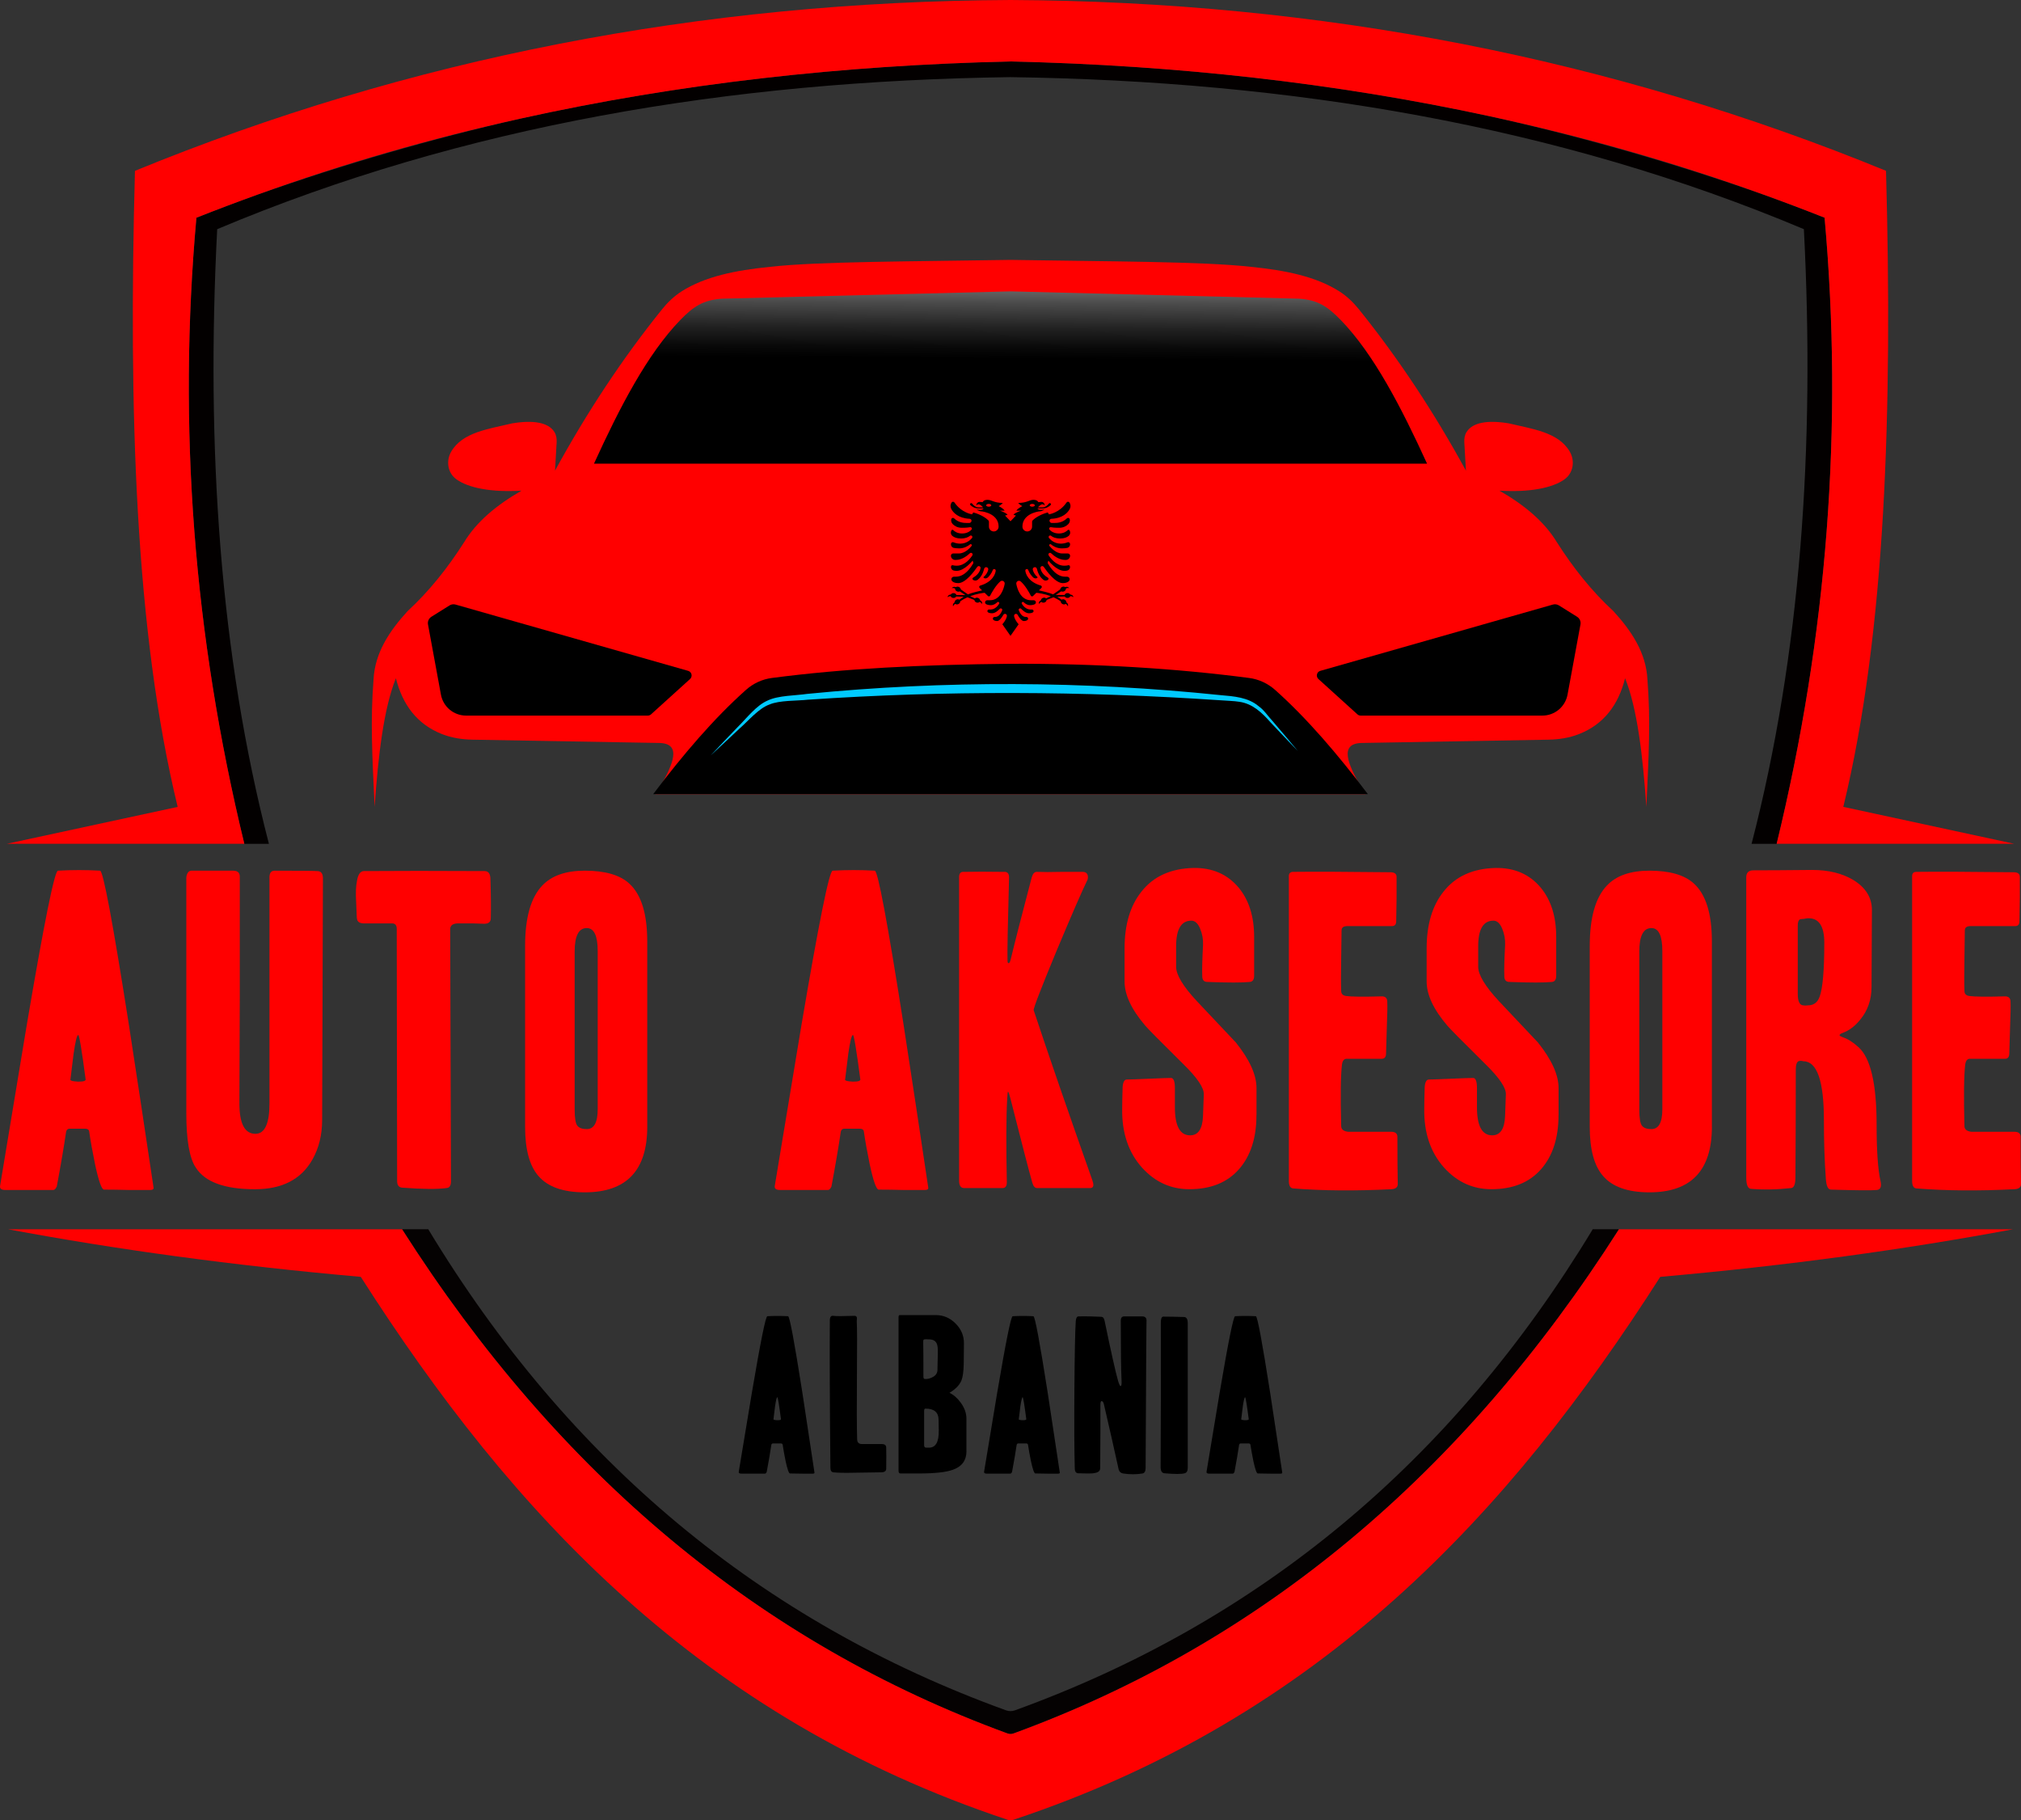
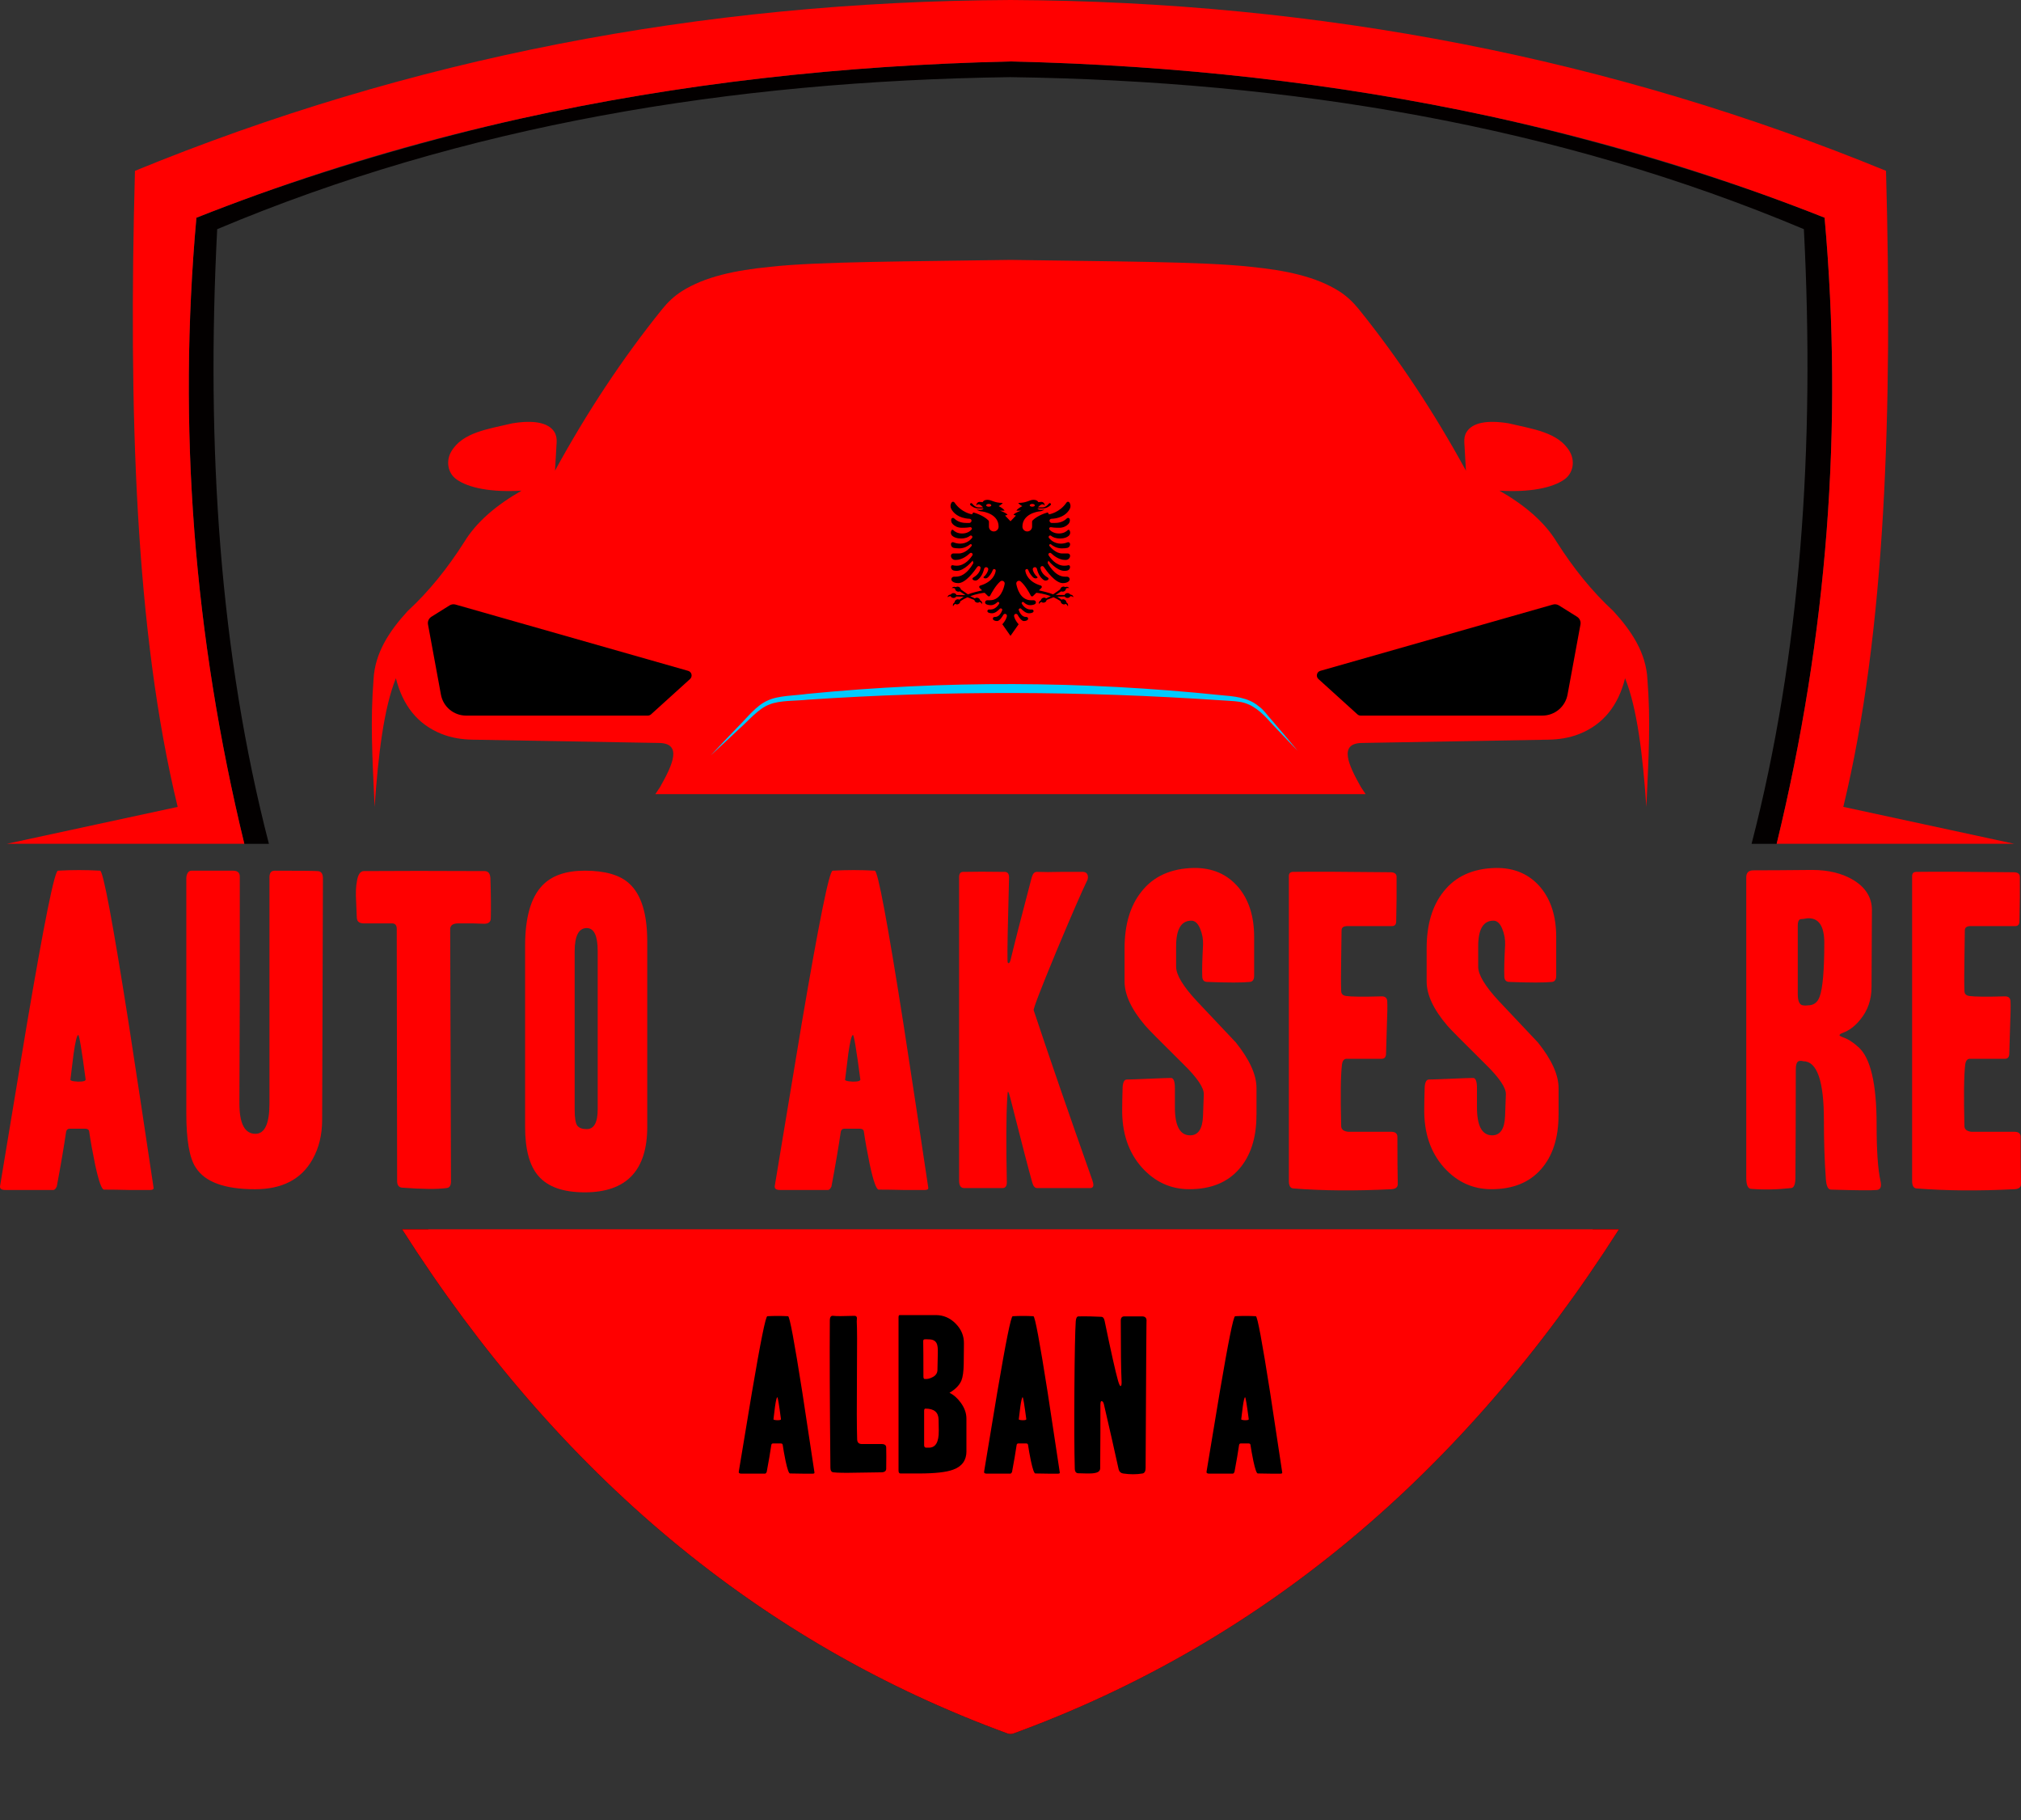
<svg xmlns="http://www.w3.org/2000/svg" id="Layer_2" viewBox="0 0 900 810.46">
  <rect x="0" y="0" width="900" height="810.46" fill="#333333" stroke="none" />
  <defs>
    <linearGradient id="linear-gradient" x1="450.71" y1="98.9" x2="450.23" y2="171.27" gradientUnits="userSpaceOnUse">
      <stop offset="0" stop-color="#fff" />
      <stop offset=".13" stop-color="#c9c9c9" />
      <stop offset=".33" stop-color="#828282" />
      <stop offset=".5" stop-color="#4a4a4a" />
      <stop offset=".65" stop-color="#222" />
      <stop offset=".77" stop-color="#090909" />
      <stop offset=".84" stop-color="#000" />
    </linearGradient>
  </defs>
  <g id="Logo">
    <g id="LogoPrimary">
      <g id="LogoPrimary-2">
        <path d="M450,353.59h158.14c-.66-1.03-1.37-2.1-2.12-3.21,0,0,0,0,0,.01-5.7-10.11-9.77-19.22.18-19.58l83.41-1.47c4.66-.08,9.31-.81,13.64-2.52,10.93-4.33,17.45-12.89,20.44-24.83,5.4,13.42,7.88,34.23,9.47,57.28,1.1-23.68,1.92-38.3.48-56.75-.58-11.72-6.92-21.41-15.18-30.44-9.59-8.82-17.84-19.19-25.14-30.64-5.54-9.16-14.49-16.61-25.58-22.97,13.41.8,23.63-1.17,29.04-5.09,3.86-2.8,4.67-8.14,2.29-12.27-5.03-8.69-16.59-10.07-27.14-12.6-9.35-1.56-16.11-.46-18.81,3.81-.86,1.35-1.12,3-1.03,4.6l.73,12.64c-14-25.63-29.81-49.69-47.74-71.93-2.47-3.06-5.35-5.8-8.66-7.91-10.35-6.57-23.79-9.35-39.37-10.91-21.29-2.41-64.07-2.38-107.06-3.09-42.99.71-85.76.68-107.06,3.09-15.59,1.56-29.02,4.34-39.37,10.91-3.32,2.11-6.2,4.85-8.66,7.91-17.93,22.24-33.74,46.3-47.74,71.93l.73-12.64c.09-1.6-.17-3.25-1.02-4.6-2.7-4.27-9.46-5.37-18.81-3.81-10.54,2.53-22.11,3.91-27.14,12.6-2.39,4.13-1.58,9.47,2.29,12.27,5.41,3.92,15.63,5.89,29.04,5.09-11.09,6.37-20.04,13.81-25.58,22.97-7.31,11.46-15.56,21.82-25.14,30.64-8.26,9.02-14.6,18.72-15.18,30.44-1.44,18.46-.62,33.08.48,56.75,1.59-23.05,4.07-43.86,9.47-57.28,3,11.93,9.51,20.5,20.44,24.83,4.33,1.71,8.99,2.44,13.64,2.52l83.41,1.47c9.95.36,5.89,9.48.18,19.58,0,0,0,0,0-.01-.75,1.11-1.46,2.18-2.12,3.21h158.14" style="fill:red;" />
-         <path d="M264.52,206.44c11.34-24.86,23.73-48.79,38.38-63.91,6.02-6.22,10.33-8.94,18.56-9.54l128.55-3.26,128.55,3.26c8.23.6,12.53,3.32,18.56,9.54,14.65,15.11,27.04,39.05,38.38,63.91h-370.95Z" style="fill:url(#linear-gradient);" />
        <path d="M192.09,274.63l8.11-5.07c.79-.5,1.76-.63,2.66-.38l103.59,29.52c1.61.46,2.08,2.5.85,3.63l-17.38,15.74c-.39.35-.9.55-1.43.55h-80.93c-5.49,0-10.2-3.92-11.2-9.32l-5.76-31.26c-.25-1.34.35-2.69,1.5-3.41Z" />
        <path d="M702.33,274.63l-8.11-5.07c-.79-.5-1.76-.63-2.66-.38l-103.59,29.52c-1.61.46-2.08,2.5-.85,3.63l17.38,15.74c.39.35.9.55,1.43.55h80.93c5.49,0,10.2-3.92,11.2-9.32l5.76-31.26c.25-1.34-.35-2.69-1.5-3.41Z" />
-         <path d="M450,353.6h159.15c-13.41-17.74-27.1-33.74-41.31-46.41-3.24-2.88-7.25-4.75-11.55-5.32-32.34-4.24-68.31-6.48-106.28-6.32-39.53.38-73.93,2.08-106.28,6.32-4.3.56-8.32,2.43-11.55,5.32-14.21,12.66-27.9,28.66-41.31,46.41h159.14" />
        <path d="M316.5,336.33c4.01-4.26,8.03-8.5,12.1-12.7,3.88-3.81,8.19-9.57,13.3-11.74,4.68-2.25,12.44-2.18,17.55-2.93,61.15-6.05,122.95-5.79,184.07.55,5.86.51,12.3.94,17.01,4.96,2.29,1.57,4.22,4.5,6.08,6.48,3.81,4.43,7.58,8.9,11.32,13.39-4.07-4.2-8.11-8.43-12.11-12.69-3.79-4.32-8.03-8.34-13.88-9.17-2.18-.4-6.27-.48-8.62-.69-61.13-4.12-122.52-4.4-183.66-.24-4.71.54-12.57.22-16.99,2.13-4.87,1.72-9.5,7.39-13.33,10.7-4.25,4.02-8.53,7.99-12.84,11.95h0Z" style="fill:#00caff;" />
        <path d="M450,27.37c.13,0,.26,0,.4,0-.13,0-.26,0-.4-.01h0Z" style="fill:none;" />
        <path d="M785.62,86.76c-39.9-14.41-80.6-25.98-122.02-34.96,41.04,9.11,81.72,20.76,122.02,34.96Z" style="fill:none;" />
        <path d="M231.48,52.87c-39.65,8.8-78.63,20.01-116.88,33.81,38.64-13.61,77.6-24.88,116.88-33.81Z" style="fill:none;" />
        <path d="M791.2,375.7c22.57-92.92,29.69-185.84,21.34-278.76-8.93-3.55-17.91-6.93-26.92-10.18-40.3-14.2-80.99-25.85-122.02-34.96-69.14-14.98-140.31-22.76-213.2-24.42-.13,0-.26,0-.4,0h0c-74.76,1.68-147.71,9.78-218.52,25.5-39.28,8.93-78.24,20.2-116.88,33.81-9.08,3.28-18.13,6.68-27.13,10.26-8.35,92.92-1.24,185.84,21.34,278.76h10.94c-21.83-84.32-28.05-176.42-23.03-273.67,109.55-46.12,228.19-66,353.14-67.69,124.95,1.69,243.9,21.57,353.45,67.69,5.02,97.26-1.46,189.36-23.29,273.68h11.41s0,0,0,0h-.21Z" style="fill:#030000;" />
        <path d="M87.46,96.94c9-3.57,18.05-6.98,27.13-10.26,38.25-13.8,77.23-25.01,116.88-33.81,70.81-15.72,143.77-23.82,218.52-25.51.13,0,.26,0,.4.01,72.88,1.67,144.05,9.44,213.2,24.42,41.43,8.98,82.12,20.55,122.02,34.96,9.01,3.25,17.99,6.64,26.92,10.18,8.35,92.92,1.24,185.84-21.34,278.76h105.75l-76.07-16.43c18.93-78.07,21.92-176.82,19.02-283.2C718.07,26.1,588.13.66,450,0,311.87.66,181.93,26.1,60.1,76.07c-2.9,106.38.08,205.13,19.02,283.2L3.05,375.7h105.75c-22.57-92.92-29.69-185.84-21.34-278.76Z" style="fill:red;" />
        <path d="M448.62,771.81c.89.33,1.87.33,2.76,0,109.96-40.22,199.82-115.04,269.58-224.48h-11.68c-62.44,103.3-148.21,174.7-257.31,214.2-1.27.46-2.67.46-3.94,0-109.1-39.49-194.87-110.89-257.31-214.2h-11.68c69.76,109.43,159.62,184.26,269.58,224.48Z" style="fill:#050202;" />
-         <path d="M722.27,547.34h-1.3c-69.76,109.43-159.62,184.26-269.58,224.48-.89.33-1.87.33-2.76,0-109.96-40.22-199.82-115.04-269.58-224.48H3.61c47.97,8.97,100.05,16.15,157.05,21.18,67.29,105.36,151.31,196.28,288.06,241.74.83.28,1.74.28,2.57,0,136.75-45.46,220.77-136.38,288.06-241.74,57-5.03,109.07-12.21,157.05-21.18h-174.12Z" style="fill:red;" />
+         <path d="M722.27,547.34h-1.3c-69.76,109.43-159.62,184.26-269.58,224.48-.89.33-1.87.33-2.76,0-109.96-40.22-199.82-115.04-269.58-224.48H3.61h-174.12Z" style="fill:red;" />
        <path d="M68.39,528.81c.11.69-.41,1.04-1.56,1.04h-9.04c-4.41-.12-8.23-.17-11.47-.17-1.04,0-2.38-3.76-4-11.3-1.16-5.68-2.03-10.54-2.61-14.6-.12-.81-.76-1.22-1.91-1.22h-6.78c-.81,0-1.33.41-1.56,1.23-1.04,7.04-2.43,15.2-4.17,24.47-.46,1.05-.99,1.58-1.56,1.58H2.34c-1.85,0-2.61-.7-2.26-2.09,3.94-23.69,7.88-47.45,11.82-71.26,7.76-45.76,12.4-68.7,13.9-68.82,6.26-.35,12.51-.35,18.77,0,1.39.12,5.68,23.06,12.86,68.82,3.71,24.1,7.36,48.2,10.95,72.3ZM38.14,480.66c-1.74-13.21-2.84-19.81-3.3-19.81-.58,0-1.28,2.84-2.09,8.52-.46,3.71-.93,7.47-1.39,11.3-.12.35.43.61,1.65.78,1.22.17,2.35.2,3.39.09,1.16-.11,1.74-.4,1.74-.87Z" style="fill:red;" />
        <path d="M143.81,391.16l-.35,107.45c0,6.71-1.45,12.62-4.35,17.71-4.98,8.8-13.5,13.19-25.55,13.19-13.56,0-22.36-3.24-26.42-9.72-2.78-4.17-4.17-12.21-4.17-24.13v-104.5c0-.97.2-1.8.61-2.47.4-.67.96-1.01,1.65-1.01h18.6c1.97,0,2.95.87,2.95,2.61v54.05c-.12,32.1-.17,47.74-.17,46.93,0,9.04,2.37,13.56,7.13,13.56,4.17,0,6.26-4.52,6.26-13.56v-100.11c-.12-2.32.64-3.48,2.26-3.48,11.47,0,17.93.06,19.38.19,1.45.12,2.17,1.22,2.17,3.29Z" style="fill:red;" />
        <path d="M218.55,408.88c0,1.62-.99,2.43-2.95,2.43-.81,0-2.55-.06-5.21-.17h-6.26c-2.43,0-3.65.87-3.65,2.61l.35,112.27c0,1.86-.64,2.84-1.91,2.96-4.17.58-10.78.52-19.81-.17-1.51-.12-2.26-1.1-2.26-2.96l-.17-112.27c0-1.62-.7-2.44-2.09-2.44h-12.86c-1.85-.11-2.78-.93-2.78-2.43,0,1.28-.12-1.1-.35-7.13-.23-3.94-.11-7.01.35-9.21.46-3.01,1.51-4.52,3.13-4.52,14.36-.11,32.27-.11,53.7,0,1.62,0,2.49,1.04,2.61,3.13.23,7.19.29,13.15.17,17.9Z" style="fill:red;" />
        <path d="M288.24,501.69c0,19.47-9.27,29.2-27.81,29.2-9.62,0-16.51-2.43-20.68-7.3-3.94-4.52-5.91-11.82-5.91-21.9v-80.47c0-12.63,2.55-21.61,7.65-26.94,4.17-4.4,10.49-6.61,18.94-6.61,9.04,0,15.64,1.91,19.81,5.74,5.33,4.87,7.99,13.44,7.99,25.72v82.55ZM266.17,493.87v-70.39c0-6.84-1.62-10.25-4.87-10.25-3.59,0-5.39,3.48-5.39,10.43v70.39c0,3.82.41,6.23,1.22,7.21.81.99,2.2,1.48,4.17,1.48,3.24,0,4.87-2.95,4.87-8.86Z" style="fill:red;" />
        <path d="M413.37,528.81c.11.69-.41,1.04-1.56,1.04h-9.04c-4.41-.12-8.23-.17-11.47-.17-1.04,0-2.38-3.76-4-11.3-1.16-5.68-2.03-10.54-2.61-14.6-.12-.81-.76-1.22-1.91-1.22h-6.78c-.81,0-1.33.41-1.56,1.23-1.04,7.04-2.43,15.2-4.17,24.47-.46,1.05-.99,1.58-1.56,1.58h-21.38c-1.85,0-2.61-.7-2.26-2.09,3.94-23.69,7.88-47.45,11.82-71.26,7.76-45.76,12.4-68.7,13.9-68.82,6.26-.35,12.51-.35,18.77,0,1.39.12,5.68,23.06,12.86,68.82,3.71,24.1,7.36,48.2,10.95,72.3ZM383.13,480.66c-1.74-13.21-2.84-19.81-3.3-19.81-.58,0-1.28,2.84-2.09,8.52-.46,3.71-.93,7.47-1.39,11.3-.12.35.43.61,1.65.78,1.22.17,2.35.2,3.39.09,1.16-.11,1.74-.4,1.74-.87Z" style="fill:red;" />
        <path d="M486.54,525.85c.69,1.97.4,3.01-.87,3.13h-23.88c-.93,0-1.63-.81-2.09-2.42-1.51-5.31-4.76-17.83-9.76-37.56-.47-1.85-.81-2.83-1.05-2.94-.12,0-.23.98-.35,2.94-.47,8.31-.52,20.77-.17,37.39,0,1.73-.64,2.6-1.92,2.6h-17.08c-1.51,0-2.26-1.1-2.26-3.3v-135.05c0-1.62.58-2.43,1.74-2.43,4.63-.11,10.89-.11,18.77,0,1.16.12,1.74.93,1.74,2.43-.58,20.97-.81,33.31-.69,37.02,0,.81.17,1.22.52,1.22.35-.12.64-.64.87-1.58,1.74-7.25,4.87-19.46,9.39-36.64.46-1.63,1.22-2.46,2.26-2.46,2.66.12,6.43.12,11.3,0h9.04c1.62,0,2.43.81,2.43,2.43,0,.35-.06.7-.17,1.04-2.43,4.98-7.07,15.63-13.9,31.94-6.95,16.78-10.31,25.52-10.08,26.21,6.49,19.56,15.23,44.9,26.24,76.03Z" style="fill:red;" />
        <path d="M559.53,496.48c0,10.2-2.61,18.25-7.82,24.16-5.21,5.91-12.57,8.86-22.07,8.86-8.23,0-15.24-3.18-21.03-9.56-6.14-6.83-9.1-15.7-8.87-26.59,0-1.85.06-4.87.18-9.04.12-2.43.75-3.65,1.91-3.65s4.43-.11,9.82-.35c5.39-.23,8.66-.35,9.82-.35s1.74,1.51,1.74,4.52v8.52c0,8.34,2.26,12.51,6.78,12.51,3.59,0,5.5-2.84,5.74-8.52l.35-9.73c.11-2.89-2.9-7.36-9.04-13.38-10.32-10.2-15.99-15.93-17.03-17.21-6.14-7.18-9.21-13.73-9.21-19.64v-14.77c0-10.54,2.49-18.94,7.47-25.2,5.33-6.84,13.09-10.37,23.29-10.6,8.34-.11,15,2.78,19.99,8.69,4.63,5.56,6.95,12.92,6.95,22.07v17.21c0,1.74-.64,2.67-1.91,2.78-3.36.35-9.67.35-18.94,0-1.51,0-2.26-.87-2.26-2.61-.12-2.66,0-7.3.35-13.9.11-2.43-.32-4.84-1.3-7.21-.99-2.37-2.29-3.56-3.91-3.56-4.52,0-6.78,3.82-6.78,11.47v9.04c0,3.59,3.07,8.69,9.21,15.29,5.79,6.14,11.59,12.28,17.38,18.42,6.14,7.65,9.21,14.43,9.21,20.33v11.99Z" style="fill:red;" />
        <path d="M622.45,527.24c0,1.39-.93,2.14-2.79,2.26-16.05.81-30.64.7-43.78-.35-1.28-.12-1.92-1.22-1.92-3.3v-135.74c0-1.27.64-1.91,1.91-1.91,8.92-.11,23.35-.06,43.28.17,1.85,0,2.78.7,2.78,2.09v9.38c-.11,5.45-.17,8.89-.17,10.34s-.63,2.17-1.9,2.17h-19.84c-1.73,0-2.59.64-2.59,1.91,0,.58-.06,4.69-.17,12.34-.12,6.49-.12,11.36,0,14.6,0,1.28.69,2.03,2.07,2.26,2.41.35,7.75.41,16.03.17,1.49,0,2.3.7,2.41,2.09.11,2.09.06,5.97-.18,11.64-.23,6.6-.35,10.49-.35,11.64,0,1.62-.64,2.43-1.91,2.43h-15.64c-1.16,0-1.85.86-2.08,2.58-.58,4.81-.7,13.93-.35,27.34,0,1.49,1.04,2.35,3.13,2.58h19.12c1.85,0,2.78.76,2.78,2.26,0,9.38.06,16.4.17,21.03Z" style="fill:red;" />
        <path d="M694.05,496.48c0,10.2-2.61,18.25-7.82,24.16-5.21,5.91-12.57,8.86-22.07,8.86-8.23,0-15.24-3.18-21.03-9.56-6.14-6.83-9.1-15.7-8.87-26.59,0-1.85.06-4.87.18-9.04.12-2.43.75-3.65,1.91-3.65s4.43-.11,9.82-.35c5.39-.23,8.66-.35,9.82-.35s1.74,1.51,1.74,4.52v8.52c0,8.34,2.26,12.51,6.78,12.51,3.59,0,5.5-2.84,5.74-8.52l.35-9.73c.11-2.89-2.9-7.36-9.04-13.38-10.32-10.2-15.99-15.93-17.03-17.21-6.14-7.18-9.21-13.73-9.21-19.64v-14.77c0-10.54,2.49-18.94,7.47-25.2,5.33-6.84,13.09-10.37,23.29-10.6,8.34-.11,15,2.78,19.99,8.69,4.63,5.56,6.95,12.92,6.95,22.07v17.21c0,1.74-.64,2.67-1.91,2.78-3.36.35-9.67.35-18.94,0-1.51,0-2.26-.87-2.26-2.61-.12-2.66,0-7.3.35-13.9.11-2.43-.32-4.84-1.3-7.21-.99-2.37-2.29-3.56-3.91-3.56-4.52,0-6.78,3.82-6.78,11.47v9.04c0,3.59,3.07,8.69,9.21,15.29,5.79,6.14,11.59,12.28,17.38,18.42,6.14,7.65,9.21,14.43,9.21,20.33v11.99Z" style="fill:red;" />
-         <path d="M762.35,501.69c0,19.47-9.27,29.2-27.81,29.2-9.62,0-16.51-2.43-20.68-7.3-3.94-4.52-5.91-11.82-5.91-21.9v-80.47c0-12.63,2.55-21.61,7.65-26.94,4.17-4.4,10.48-6.61,18.94-6.61,9.04,0,15.64,1.91,19.81,5.74,5.33,4.87,7.99,13.44,7.99,25.72v82.55ZM740.28,493.87v-70.39c0-6.84-1.62-10.25-4.87-10.25-3.59,0-5.39,3.48-5.39,10.43v70.39c0,3.82.41,6.23,1.22,7.21.81.99,2.2,1.48,4.17,1.48,3.24,0,4.87-2.95,4.87-8.86Z" style="fill:red;" />
        <path d="M837.43,525.86c.58,2.54,0,3.88-1.74,3.99-2.2.23-8.98.17-20.33-.17-1.28,0-2.03-1.56-2.26-4.69-.58-7.88-.87-16.62-.87-26.24,0-17.49-3.07-26.24-9.21-26.24-.81-.23-1.51-.23-2.09,0-.81.35-1.22,1.62-1.22,3.82,0,18.19-.06,34.18-.17,47.97,0,3.01-.64,4.58-1.91,4.69-6.26.7-12.23.81-17.9.35-1.39-.12-2.08-1.79-2.08-5.03v-133.66c0-2.08,1.05-3.13,3.15-3.13,6.41,0,15.16-.06,26.23-.17,7.23,0,13.35,1.5,18.36,4.51,5.48,3.36,8.22,7.81,8.22,13.37l-.17,34.2c0,5.67-1.68,10.53-5.04,14.58-2.32,2.89-4.93,4.86-7.82,5.9-.93.35-1.39.69-1.39,1.04,0,.23.46.52,1.39.87,2.2.7,4.52,2.14,6.95,4.34,5.44,4.74,8.17,16.26,8.17,34.54,0,11.69.58,20.08,1.74,25.17ZM812.41,419.83c0-7.65-2.55-11.3-7.65-10.95-1.16.23-2.03.35-2.61.35-1.04,0-1.56.98-1.56,2.94v30.45c0,3.23.81,4.91,2.43,5.02.58.12,1.27.12,2.08,0,2.55,0,4.29-1.27,5.21-3.82,1.39-3.71,2.09-11.7,2.09-23.98Z" style="fill:red;" />
        <path d="M900,527.24c0,1.39-.93,2.14-2.79,2.26-16.05.81-30.64.7-43.78-.35-1.28-.12-1.92-1.22-1.92-3.3v-135.74c0-1.27.64-1.91,1.91-1.91,8.92-.11,23.35-.06,43.28.17,1.85,0,2.78.7,2.78,2.09v9.38c-.11,5.45-.17,8.89-.17,10.34s-.63,2.17-1.9,2.17h-19.84c-1.73,0-2.59.64-2.59,1.91,0,.58-.06,4.69-.17,12.34-.12,6.49-.12,11.36,0,14.6,0,1.28.69,2.03,2.07,2.26,2.41.35,7.75.41,16.03.17,1.49,0,2.3.7,2.41,2.09.11,2.09.06,5.97-.18,11.64-.23,6.6-.35,10.49-.35,11.64,0,1.62-.64,2.43-1.91,2.43h-15.64c-1.16,0-1.85.86-2.08,2.58-.58,4.81-.7,13.93-.35,27.34,0,1.49,1.04,2.35,3.13,2.58h19.12c1.85,0,2.78.76,2.78,2.26,0,9.38.06,16.4.17,21.03Z" style="fill:red;" />
        <path d="M362.7,655.64c.06.34-.2.51-.77.51h-4.46c-2.17-.06-4.06-.09-5.66-.09-.51,0-1.17-1.85-1.97-5.57-.57-2.8-1-5.2-1.29-7.2-.06-.4-.37-.6-.94-.6h-3.34c-.4,0-.66.2-.77.61-.51,3.47-1.2,7.49-2.06,12.06-.23.52-.49.78-.77.78h-10.54c-.91,0-1.29-.34-1.11-1.03,1.94-11.68,3.88-23.39,5.83-35.13,3.83-22.56,6.11-33.87,6.86-33.93,3.08-.17,6.17-.17,9.25,0,.69.06,2.8,11.37,6.34,33.93,1.83,11.88,3.63,23.77,5.4,35.65ZM347.79,631.9c-.86-6.51-1.4-9.77-1.63-9.77-.29,0-.63,1.4-1.03,4.2-.23,1.83-.46,3.68-.68,5.57-.06.17.21.3.81.39s1.16.1,1.67.04c.57-.06.86-.2.86-.43Z" />
        <path d="M394.66,654c-.06,1.03-.8,1.55-2.23,1.55.34,0-3.43.06-11.31.17-4.8.11-8.14.06-10.03-.17-.86-.11-1.29-.8-1.29-2.06-.29-29.02-.37-50.84-.26-65.47,0-1.6.51-2.31,1.54-2.14,1.2.17,4.28.17,9.25,0,.74-.06,1.17.23,1.29.86-.06.51-.09,1.06-.09,1.63.17,2.51.2,10.24.09,23.19-.11,14.09-.09,23.87.09,29.35.06,1.31.71,2,1.97,2.05h8.91c1.37,0,2.06.52,2.06,1.55.06,2.01.06,5.18,0,9.49Z" />
        <path d="M430.39,646.13c0,4.06-1.97,6.8-5.91,8.23-3.03,1.14-8.11,1.71-15.25,1.71h-8.23c-.57,0-.86-.43-.86-1.29v-68.21c0-.69.17-1.03.51-1.03h16.06c3.42,0,6.38,1.27,8.88,3.81,2.51,2.54,3.73,5.5,3.67,8.87l-.09,9.08c-.06,3.37-.4,5.83-1.03,7.37-.86,2.06-2.63,3.89-5.31,5.48,1.89.91,3.57,2.4,5.06,4.46,1.66,2.29,2.48,4.63,2.48,7.03v14.48ZM417.63,602.26c.06-1.94-.11-3.31-.51-4.11-.57-1.2-1.74-1.8-3.51-1.8-.97-.06-1.63-.06-1.97,0-.34.06-.51.34-.51.86.06,2.86.09,8.08.09,15.68,0,.74.2,1.11.6,1.11,1.14.11,2.36-.19,3.64-.9,1.29-.71,1.96-1.73,2.01-3.04l.17-7.8ZM418.06,637.13l-.09-5.06c-.06-3.26-2-4.88-5.83-4.88-.4,0-.6.31-.6.94v15.34c0,.74.31,1.11.94,1.11h1.2c2.97,0,4.43-2.48,4.37-7.45Z" />
        <path d="M471.95,655.64c.06.34-.2.51-.77.51h-4.46c-2.17-.06-4.06-.09-5.66-.09-.51,0-1.17-1.85-1.97-5.57-.57-2.8-1-5.2-1.29-7.2-.06-.4-.37-.6-.94-.6h-3.34c-.4,0-.66.2-.77.61-.51,3.47-1.2,7.49-2.06,12.06-.23.52-.49.78-.77.78h-10.54c-.91,0-1.29-.34-1.11-1.03,1.94-11.68,3.88-23.39,5.83-35.13,3.83-22.56,6.11-33.87,6.86-33.93,3.09-.17,6.17-.17,9.25,0,.69.06,2.8,11.37,6.34,33.93,1.83,11.88,3.63,23.77,5.4,35.65ZM457.04,631.9c-.86-6.51-1.4-9.77-1.63-9.77-.29,0-.63,1.4-1.03,4.2-.23,1.83-.46,3.68-.69,5.57-.06.17.21.3.81.39s1.16.1,1.67.04c.57-.06.86-.2.86-.43Z" />
        <path d="M510.6,588.03c-.06-2.97-.2,18.88-.43,65.55,0,1.49-.46,2.32-1.37,2.49-2.74.46-5.63.46-8.66,0-1.03-.17-1.69-.77-1.97-1.8-1.88-8.57-4.08-18.28-6.6-29.13-.23-.86-.57-1.29-1.03-1.29-.34,0-.51.6-.51,1.79v12.1c-.06,6.82-.09,12.13-.09,15.94,0,1.14-.72,1.85-2.14,2.13-.97.23-2.26.31-3.86.26-2.06-.06-3.23-.09-3.51-.09-1.14.06-1.74-.6-1.8-1.97-.23-7.98-.28-20-.17-36.07.11-15.56.32-25.44.6-29.66.11-1.37.49-2.08,1.11-2.14,1.37-.06,3.23-.06,5.57,0,2.86.11,4.4.17,4.63.17.8,0,1.31.6,1.54,1.8,2.86,13.83,4.86,22.74,6,26.73.46,1.54.83,2.31,1.11,2.31.4,0,.54-.89.43-2.66-.23-4.64-.34-13.46-.34-26.47,0-1.32.57-1.95,1.71-1.89h7.97c1.2.06,1.8.69,1.8,1.89Z" />
-         <path d="M528.93,653.58c0,1.37-.46,2.17-1.37,2.4-1.37.4-4.37.4-9,0-1.14-.11-1.71-1.03-1.71-2.74.11-19.31.14-40.79.09-64.44,0-.57.06-1.08.17-1.54.17-.69.49-1.03.94-1.03,2.46,0,5.57.06,9.34.17.97.11,1.48.91,1.54,2.4v64.78Z" />
        <path d="M571.01,655.64c.06.34-.2.51-.77.51h-4.46c-2.17-.06-4.06-.09-5.66-.09-.51,0-1.17-1.85-1.97-5.57-.57-2.8-1-5.2-1.29-7.2-.06-.4-.37-.6-.94-.6h-3.34c-.4,0-.66.2-.77.61-.51,3.47-1.2,7.49-2.06,12.06-.23.52-.49.78-.77.78h-10.54c-.92,0-1.29-.34-1.11-1.03,1.94-11.68,3.88-23.39,5.83-35.13,3.83-22.56,6.11-33.87,6.86-33.93,3.08-.17,6.17-.17,9.25,0,.69.06,2.8,11.37,6.34,33.93,1.83,11.88,3.63,23.77,5.4,35.65ZM556.1,631.9c-.86-6.51-1.4-9.77-1.63-9.77-.29,0-.63,1.4-1.03,4.2-.23,1.83-.46,3.68-.69,5.57-.06.17.21.3.81.39s1.16.1,1.67.04c.57-.06.86-.2.86-.43Z" />
        <path d="M476.59,264.7c-.21-.37-.66-.63-1.2-.63-.63,0-1.16.36-1.29.85h-3.98l2.5-1.63c.34.19.81.21,1.25,0,.56-.26.88-.79.82-1.28.96-.38,1.43-.13,1.47-.1-.02-.05-.47-.97-1.84-.51-.34-.25-.87-.29-1.35-.07-.49.23-.8.66-.82,1.09l-3.19,2.22s-.05-.03-.08-.04c-1.57-.66-4.94-1.46-6.23-1.75l1.12-1.09c.34-.33.19-.91-.27-1.04-5.67-1.66-6.77-5.33-6.9-6.62-.03-.27.11-.53.35-.66.1-.05.21-.08.31-.08.27,0,.52.16.63.43.56,1.5,1.52,2.63,2.15,3.27.47.47,1.2.61,1.8.32h0c.22-.11.26-.42.07-.57-1.21-.98-1.78-2.27-1.98-3.12-.13-.55.24-1.08.8-1.15.04,0,.08,0,.12,0,.43,0,.81.3.91.73.61,2.66,1.89,4.12,2.86,4.88.64.5,1.54.48,2.15-.06.12-.11.18-.26.18-.4,0-.18-.09-.36-.27-.47-2.61-1.5-3.2-3.34-3.33-4.25-.05-.32.1-.63.38-.8.13-.08.27-.12.42-.12.26,0,.51.13.67.36,1.27,1.88,5.17,7.23,8.47,7.23,1.53,0,2.33-.5,2.72-.89.15-.15.26-.34.31-.55.1-.43-.04-.82-.31-1.09-.21-.21-.5-.34-.82-.34h-.91c-4.74,0-7.75-6.12-7.75-6.12l.34-1.04s3.61,4.57,7.13,4.57c.51,0,.94-.05,1.28-.14.86-.2,1.39-1.06,1.19-1.92-.07-.28-.31-.46-.59-.46-.05,0-.11,0-.16.02-.5.13-1.07.21-1.73.21-3.77,0-6.26-3.44-7-4.63-.15-.23-.15-.54,0-.77.14-.22.38-.34.61-.34.18,0,.36.07.5.2,1.09,1.03,3.49,2.96,6.2,2.96h.36c1.04,0,1.88-.84,1.88-1.88,0-.27-.11-.52-.29-.7-.18-.18-.43-.29-.7-.29h-2.52c-2.79,0-5.03-2.54-5.7-3.37-.12-.16-.14-.37-.04-.54.09-.16.26-.25.43-.25.11,0,.21.04.31.11.76.63,2.48,1.78,4.8,1.78.98,0,1.88-.1,2.42-.21.85-.18,1.41-1,1.25-1.86,0,0,0-.02,0-.03-.1-.52-.65-.81-1.14-.6-.63.28-1.74.59-2.91.59-2.95,0-4.65-1.7-5.32-2.54-.2-.25-.19-.62.03-.86.13-.15.32-.23.51-.23.15,0,.29.05.41.15.72.6,1.96,1.19,4.02,1.19,1.9,0,3.07-.55,3.78-1.14.75-.62.91-1.71.38-2.52h0c-.17-.27-.54-.3-.76-.08-.57.59-1.81,1.51-3.95,1.51-2.34,0-3.65-1.13-4.17-1.72-.17-.2-.22-.47-.11-.71.11-.23.34-.38.58-.38.04,0,.09,0,.13.01.57.11,1.71.26,3.69.26s3.23-.81,4.06-1.63c.66-.64.93-1.73.54-2.42-.14-.24-.38-.36-.63-.36-.18,0-.37.07-.52.21-1.83,1.81-3.98,2.06-5.67,2.06h-1.06c-.45,0-.9-.36-1-.8-.02-.07-.02-.15-.02-.21,0-.46.34-.83.84-.85,5.13-.25,7.31-2.76,8.18-4.38.49-.9.44-2-.13-2.85-.01-.01-.02-.03-.03-.04-.31-.45-.98-.43-1.28.02-3.12,4.61-7.85,5.27-7.85,5.27-.19-.57-.57-.85-.57-.85-4,1.14-6.01,2.87-6.67,3.53-.16.16-.25.37-.25.6v2.18c0,1.19-.96,2.15-2.15,2.15-.59,0-1.13-.24-1.52-.63-.39-.39-.63-.93-.63-1.52,0-2.71,1.56-4.37,3.29-5.38,1.74-1,3.67-1.35,4.41-1.41,1.37-.11,2.05-.86,2.15-.98-.07.06-.41.32-1.66.32-1.03,0-1.38-.41-1.49-.64h2.18c1.88,0,3.11-.95,3.67-1.5.1-.1.15-.23.15-.36s-.05-.25-.14-.35c-.21-.23-.59-.19-.79.06-.5.64-1.5,1.67-2.89,1.67h-1.96c.44-.49,1.32-1.38,1.95-1.38.87,0,1.04.66,1.04.66v-.11c.04-.8-.52-1.53-1.32-1.61-.06,0-.11,0-.17,0-.75,0-1.33.13-1.33.13,0,0-.31-1.05-2.17-1.05s-2.9,1.38-6.79,1.38c0,0,.47.73,1.83,1.44,0,0-2.02.89-2.66,2.02h2.09s-2.54.76-3.39,1.81l1.1.37-2.41,2.53-2.41-2.53,1.1-.37c-.84-1.05-3.39-1.81-3.39-1.81h2.09c-.63-1.13-2.66-2.02-2.66-2.02,1.36-.71,1.83-1.44,1.83-1.44-3.89,0-4.92-1.38-6.79-1.38s-2.17,1.05-2.17,1.05c0,0-.58-.13-1.33-.13-.06,0-.11,0-.17,0-.79.08-1.36.81-1.32,1.61v.11s.18-.66,1.05-.66c.63,0,1.52.89,1.95,1.38h-1.96c-1.39,0-2.39-1.03-2.89-1.67-.19-.25-.57-.29-.79-.06-.09.1-.14.22-.14.35s.05.26.15.36c.55.54,1.79,1.5,3.67,1.5h2.18c-.11.23-.46.64-1.49.64-1.25,0-1.59-.26-1.66-.32.1.12.78.87,2.15.98.74.06,2.67.41,4.41,1.41,1.74,1.01,3.29,2.67,3.29,5.38,0,.59-.24,1.13-.63,1.52-.39.39-.93.63-1.52.63-1.19,0-2.15-.96-2.15-2.15v-2.18c0-.23-.09-.44-.25-.6-.66-.66-2.67-2.39-6.67-3.53,0,0-.38.28-.57.85,0,0-4.73-.66-7.85-5.27-.3-.45-.97-.47-1.28-.02-.01.01-.02.03-.03.04-.57.85-.62,1.95-.13,2.85.87,1.61,3.05,4.12,8.18,4.38.5.02.84.39.84.85,0,.07,0,.14-.02.21-.1.44-.55.8-1,.8h-1.06c-1.69,0-3.84-.26-5.67-2.06-.15-.14-.33-.21-.52-.21-.25,0-.49.12-.63.36-.39.69-.11,1.78.54,2.42.83.82,2.08,1.63,4.06,1.63s3.12-.15,3.69-.26c.04,0,.09-.01.13-.01.25,0,.48.15.58.38.11.24.07.51-.11.71-.52.59-1.84,1.72-4.17,1.72-2.14,0-3.38-.92-3.95-1.51-.22-.22-.59-.19-.76.07h0c-.53.83-.37,1.91.38,2.53.72.59,1.89,1.14,3.78,1.14,2.07,0,3.3-.6,4.02-1.19.12-.1.27-.15.41-.15.19,0,.38.08.51.23.21.24.23.6.03.86-.67.84-2.37,2.54-5.32,2.54-1.16,0-2.28-.31-2.91-.59-.48-.21-1.04.08-1.14.6,0,.01,0,.02,0,.03-.16.86.39,1.68,1.25,1.86.54.11,1.44.21,2.42.21,2.31,0,4.03-1.15,4.8-1.78.09-.07.2-.11.31-.11.17,0,.33.09.43.25.1.17.08.38-.04.54-.66.83-2.91,3.37-5.7,3.37h-2.52c-.27,0-.52.11-.7.29-.18.18-.29.43-.29.7,0,1.04.84,1.88,1.88,1.88h.36c2.7,0,5.1-1.93,6.2-2.96.14-.13.32-.2.5-.2.24,0,.47.12.61.34.15.23.15.54,0,.77-.75,1.19-3.24,4.63-7,4.63-.66,0-1.23-.08-1.73-.21-.05-.02-.11-.02-.16-.02-.27,0-.52.18-.59.46-.2.86.33,1.72,1.19,1.92.35.08.77.14,1.28.14,3.51,0,7.13-4.57,7.13-4.57l.34,1.04s-3.01,6.12-7.75,6.12h-.91c-.32,0-.61.13-.82.34-.27.27-.41.66-.31,1.09.05.21.16.39.31.55.39.39,1.19.89,2.72.89,3.31,0,7.2-5.35,8.47-7.23.16-.23.41-.36.67-.36.14,0,.29.04.42.12.27.17.42.48.38.8-.13.9-.72,2.75-3.33,4.25-.18.1-.27.28-.27.47,0,.15.06.3.18.4.61.54,1.51.56,2.15.06.97-.76,2.25-2.22,2.86-4.88.1-.43.48-.73.91-.73.04,0,.08,0,.12,0,.56.07.93.61.8,1.15-.2.84-.77,2.13-1.98,3.12-.19.16-.15.46.07.57h0c.6.3,1.33.16,1.8-.31.64-.64,1.59-1.77,2.15-3.27.1-.27.36-.43.63-.43.1,0,.21.02.31.08.24.13.38.39.35.66-.13,1.29-1.23,4.95-6.9,6.62-.46.13-.61.71-.27,1.04l1.12,1.09c-1.29.3-4.66,1.09-6.23,1.75-.03.01-.05.02-.08.04l-3.19-2.22c-.03-.43-.34-.86-.82-1.09-.48-.22-1-.18-1.35.07-1.38-.46-1.82.46-1.84.51.05-.02.52-.28,1.47.1-.07.49.26,1.02.82,1.28.44.2.91.19,1.25,0l2.5,1.63h-3.98c-.13-.49-.66-.85-1.29-.85-.53,0-.99.26-1.2.63-1.44.16-1.46,1.18-1.46,1.24.03-.04.35-.47,1.38-.53.14.47.66.82,1.28.82.54,0,1.01-.27,1.21-.65l3.32.09c-.84.53-1.55,1.07-1.91,1.35-.37-.27-.94-.27-1.43.01-.46.27-.72.72-.71,1.15-1.16.87-.66,1.76-.63,1.81,0-.05.06-.58.92-1.15.36.33.98.37,1.52.06.48-.28.74-.76.71-1.2,1.05-.71,2.14-1.29,3.21-1.77l3.07,1.19c.03.44.35.87.85,1.09.57.24,1.18.13,1.5-.25.92.46,1.05.98,1.06,1.03.02-.05.41-1-.85-1.71-.04-.42-.36-.84-.85-1.05-.55-.23-1.14-.13-1.47.21l-2.09-1c2.91-1.09,5.5-1.42,6.43-1.51l1.47,1.44c.3.29.8.21.99-.16.73-1.43,2.46-4.52,4.48-6.32.43-.39,1.09-.41,1.54-.05,0,0,.01,0,.02.02.34.28.5.73.41,1.16-.34,1.84-1.75,7.24-6.59,7.24-.45,0-.84,0-1.2,0-.25,0-.48.11-.65.28s-.27.4-.27.66c0,.36.2.68.53.84.41.2,1.08.41,2.07.41,1.32,0,2.31-.8,2.79-1.29.11-.11.25-.16.39-.16.12,0,.24.04.34.12.22.17.28.48.13.72-.51.82-1.81,2.54-3.86,2.54h-.66c-.2,0-.37.08-.5.21-.13.13-.21.31-.21.51,0,.25.22.53.44.64.31.16.84.31,1.7.31,1.35,0,2.75-1.3,3.38-1.98.13-.13.29-.2.46-.2.12,0,.25.04.36.11.25.17.35.48.25.76-.36.95-1.33,2.96-3.17,2.96h-.25c-.2,0-.39.08-.52.22-.16.16-.25.4-.2.66.03.18.13.33.27.45.27.23.77.49,1.62.49,1.01,0,2.13-1.65,2.78-2.77.16-.28.45-.43.74-.43.22,0,.45.09.61.26.19.2.27.48.22.75-.13.68-.57,2.04-2.03,3.62l3.63,5.17,3.63-5.17c-1.46-1.58-1.9-2.94-2.03-3.62-.05-.27.03-.55.22-.75.17-.18.39-.26.61-.26.29,0,.58.15.74.43.64,1.12,1.77,2.77,2.78,2.77.86,0,1.35-.26,1.62-.49.14-.12.24-.27.27-.45.05-.26-.04-.5-.2-.66-.13-.13-.32-.22-.52-.22h-.25c-1.84,0-2.81-2.01-3.17-2.96-.11-.28,0-.59.25-.76.11-.07.23-.11.36-.11.17,0,.34.07.46.2.64.68,2.04,1.98,3.38,1.98.86,0,1.39-.15,1.7-.31.22-.11.43-.4.44-.64,0-.2-.08-.38-.21-.51-.13-.13-.3-.21-.5-.21h-.66c-2.05,0-3.36-1.71-3.86-2.54-.15-.24-.09-.55.13-.72.1-.08.22-.12.34-.12.14,0,.28.05.39.16.48.49,1.47,1.29,2.79,1.29,1,0,1.66-.21,2.07-.41.32-.16.53-.48.53-.84,0-.25-.1-.49-.27-.66s-.39-.27-.65-.28c-.35,0-.75,0-1.2,0-4.84,0-6.25-5.4-6.59-7.24-.08-.43.07-.89.41-1.16,0,0,.01-.01.02-.02.45-.36,1.11-.34,1.54.05,2.02,1.79,3.74,4.89,4.48,6.32.19.37.69.46.99.16l1.47-1.44c.93.09,3.52.42,6.43,1.51l-2.09,1c-.32-.35-.91-.45-1.47-.21-.49.21-.8.63-.85,1.05-1.26.72-.87,1.66-.85,1.71.01-.05.13-.57,1.06-1.03.32.38.93.49,1.5.25.5-.21.82-.65.85-1.09l3.07-1.19c1.07.47,2.16,1.05,3.21,1.77-.04.44.23.92.71,1.2.53.31,1.15.27,1.52-.06.86.57.91,1.1.92,1.15.03-.05.53-.94-.63-1.81,0-.43-.25-.88-.71-1.15-.49-.29-1.06-.28-1.43-.01-.36-.29-1.07-.82-1.91-1.35l3.32-.09c.2.38.67.65,1.21.65.62,0,1.13-.35,1.28-.82,1.03.05,1.35.48,1.38.53,0-.05-.02-1.08-1.46-1.24ZM459.69,224.37c.63,0,1.14.28,1.14.62s-.51.61-1.14.61-1.14-.27-1.14-.61.51-.62,1.14-.62ZM440.31,225.6c-.63,0-1.14-.27-1.14-.61s.51-.62,1.14-.62,1.14.28,1.14.62-.51.61-1.14.61Z" />
      </g>
    </g>
  </g>
</svg>